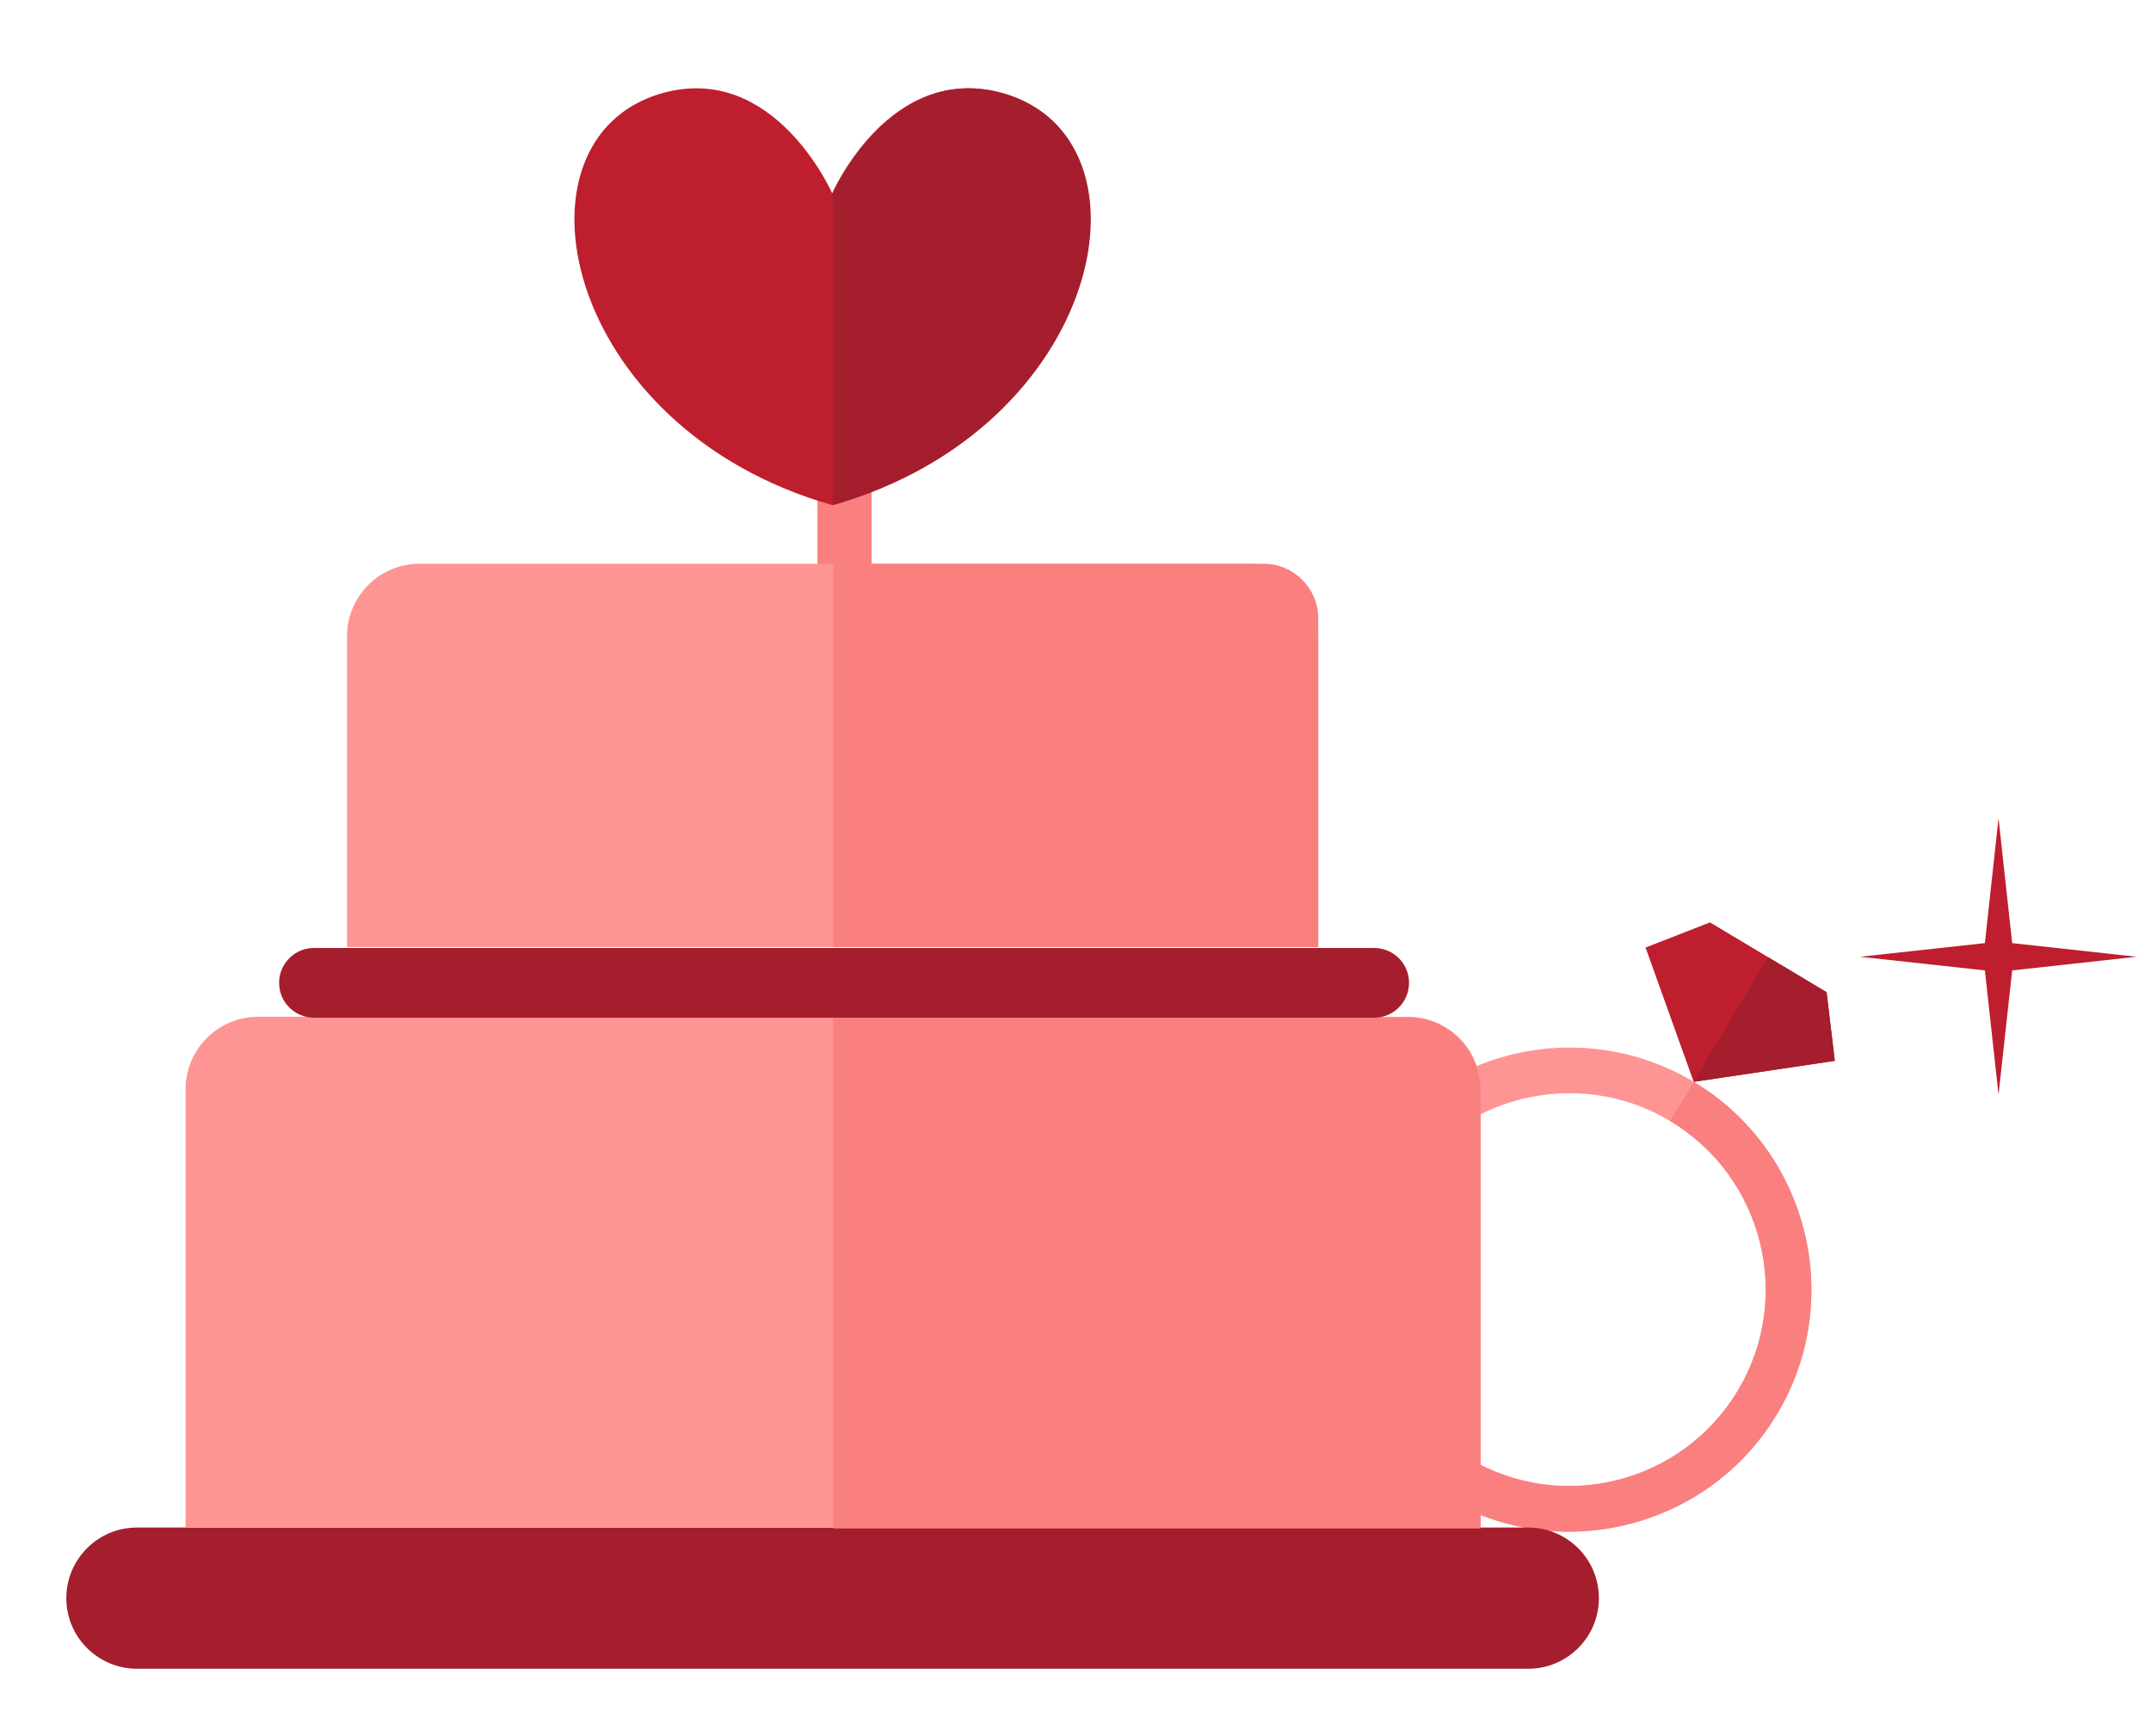
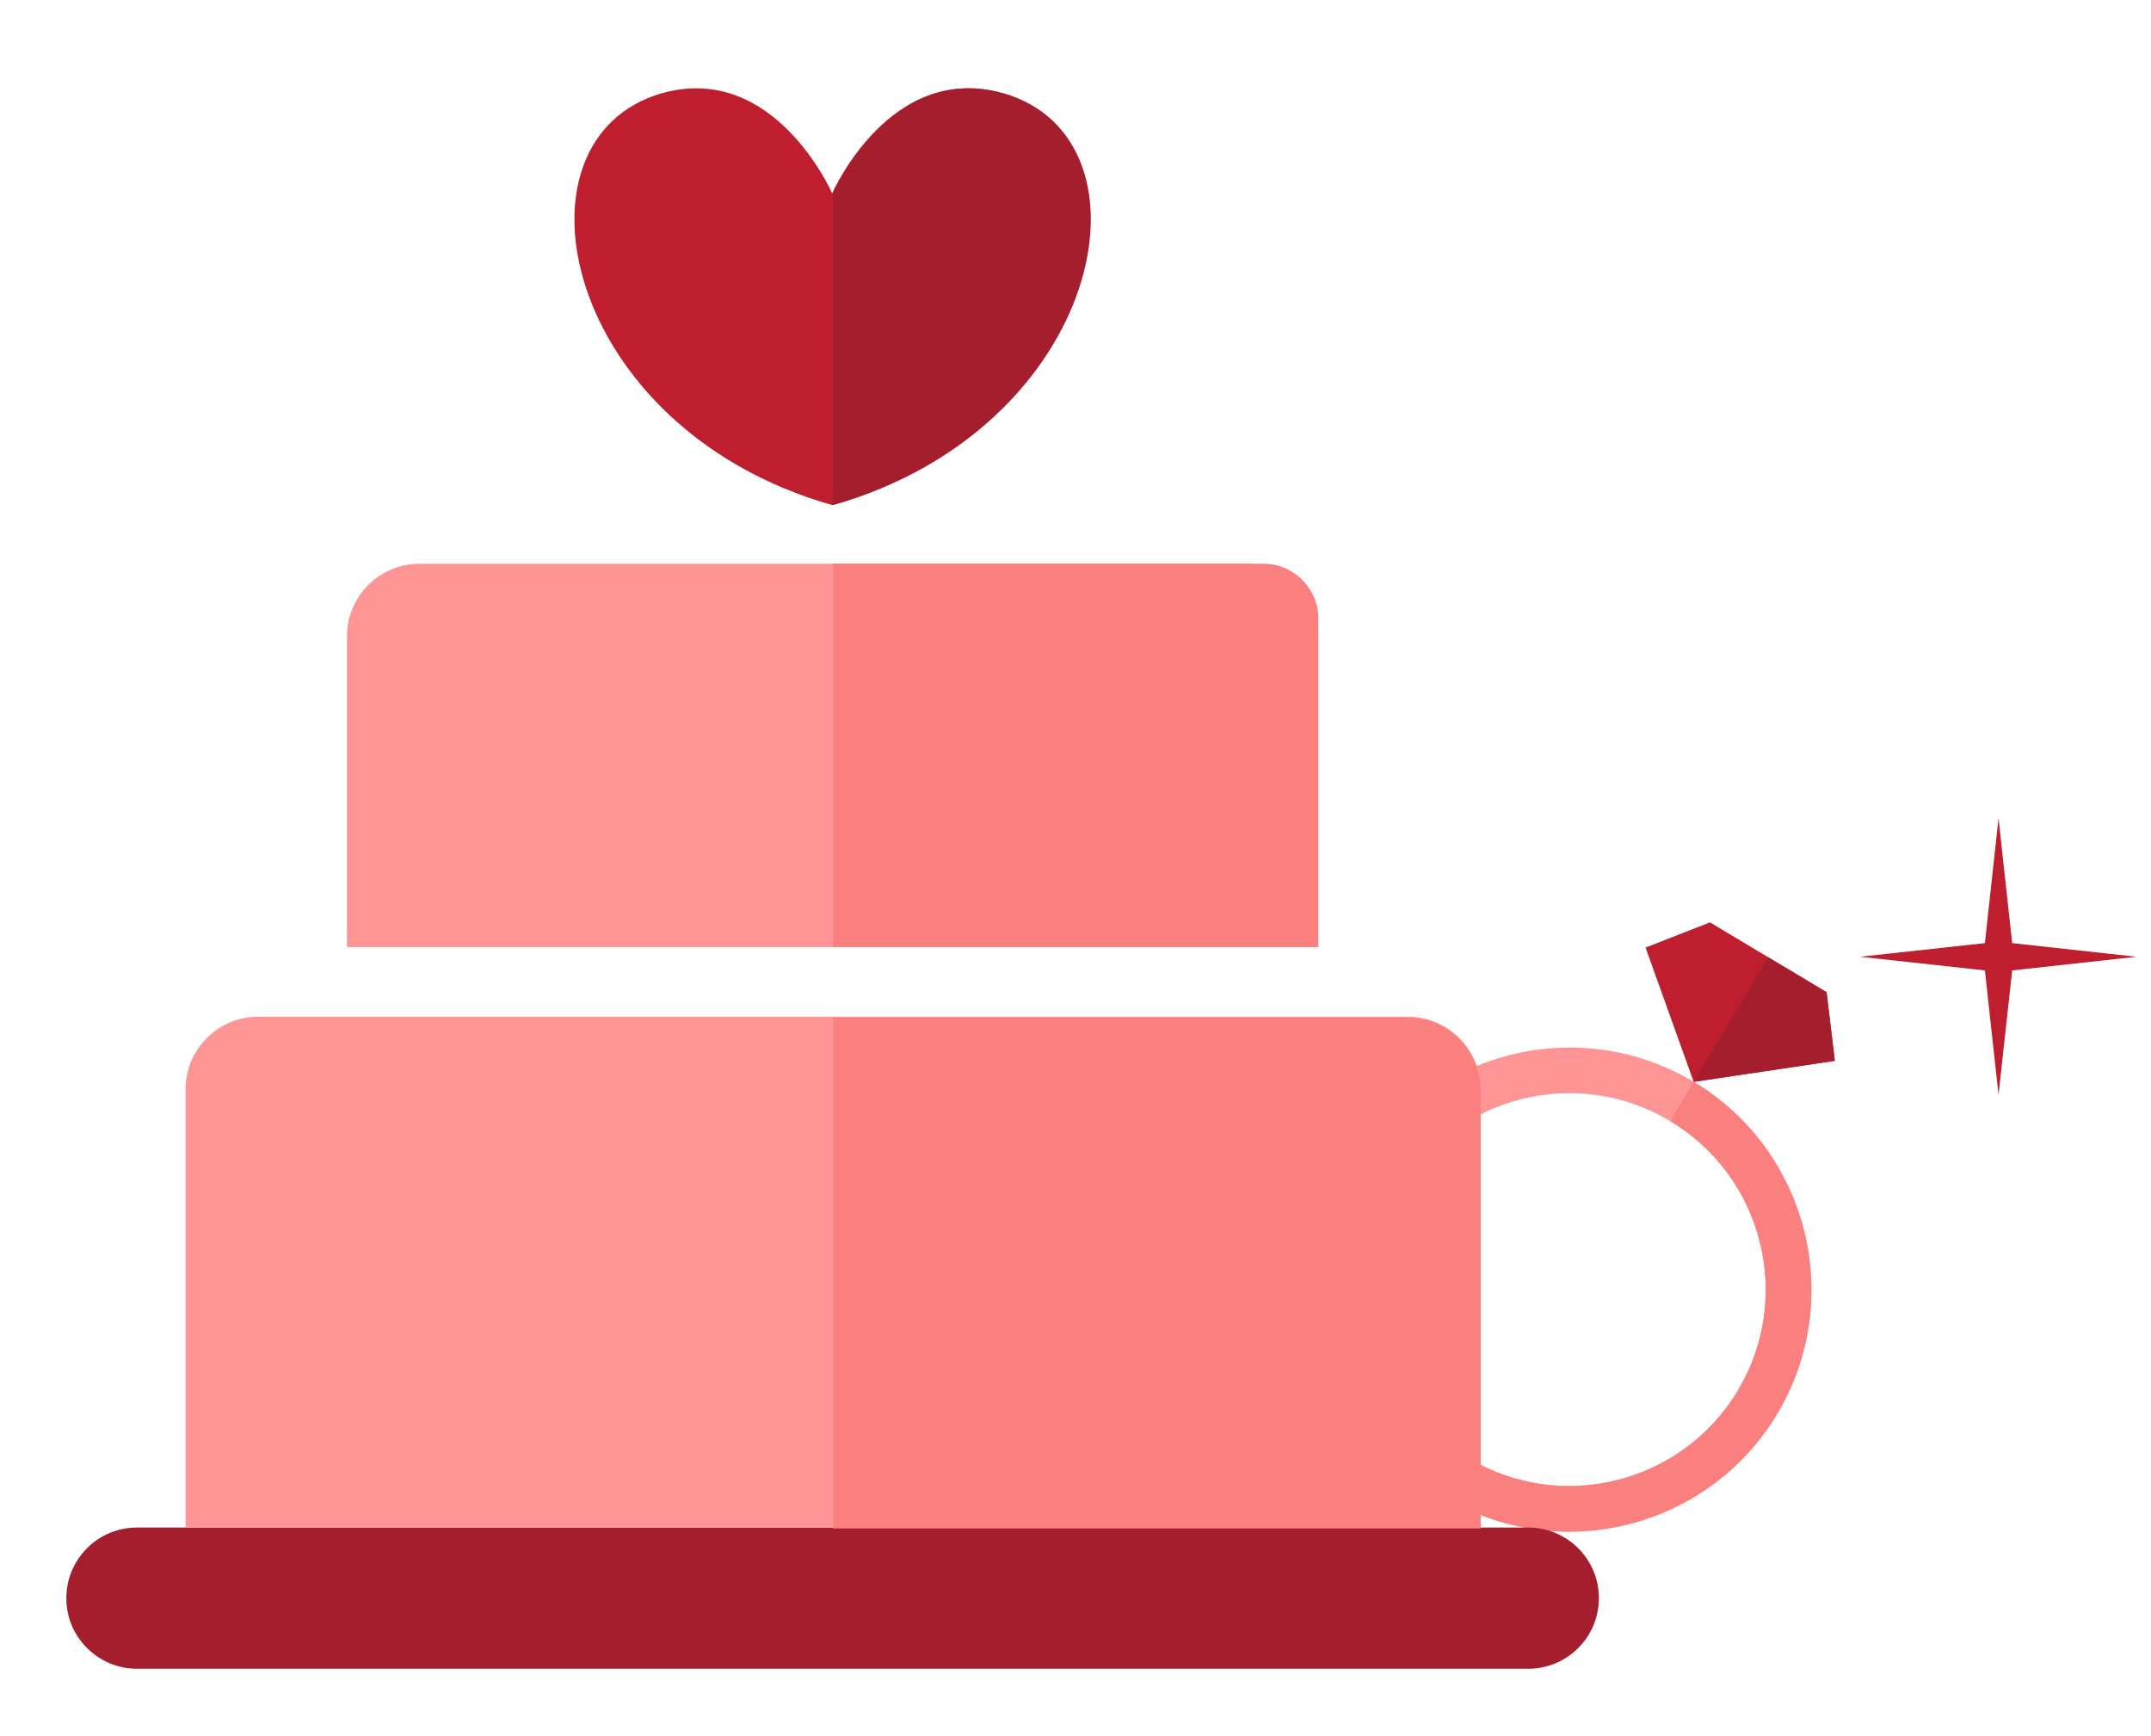
<svg xmlns="http://www.w3.org/2000/svg" id="master-artboard" viewBox="0 0 234.53 189.329" version="1.1" x="0px" y="0px" width="234.53px" height="189.329px" enable-background="new 0 0 1400 980">
-   <rect id="ee-background" x="0" y="0" width="234.53" height="189.329" style="fill: white; fill-opacity: 0; pointer-events: none;" />
  <g transform="matrix(0.289, 0.173, -0.173, 0.289, -36.866, -190.152)">
    <path fill="#FF9494" d="M1034.2,603.9c-43.2,0-78.4-35.2-78.4-78.4s35.2-78.4,78.4-78.4c43.2,0,78.4,35.2,78.4,78.4&#10;&#09;&#09;&#09;&#09;&#09;S1077.4,603.9,1034.2,603.9z M1034.2,461.9c-35.1,0-63.6,28.5-63.6,63.6s28.5,63.6,63.6,63.6s63.6-28.5,63.6-63.6&#10;&#09;&#09;&#09;&#09;&#09;S1069.2,461.9,1034.2,461.9z" />
    <path fill="#FA7F7F" d="M1112.6,525.5c0-43.2-35.2-78.4-78.4-78.4c0,0,0,0,0,0v14.8c0,0,0,0,0,0c35.1,0,63.6,28.5,63.6,63.6&#10;&#09;&#09;&#09;&#09;&#09;s-28.5,63.6-63.6,63.6c0,0,0,0,0,0v14.8c0,0,0,0,0,0C1077.4,603.9,1112.6,568.7,1112.6,525.5z" />
    <path d="M 1056.2 400.1 L 1034.2 400.1 L 1012.2 400.1 L 998.5 417.8 L 1034.2 447.1 L 1069.9 417.8 Z" fill="#BE1E2D" />
    <path d="M 1034.2 447.1 L 1034.2 400.1 L 1056.2 400.1 L 1069.9 417.8 Z" fill="#A41E2D" />
  </g>
  <path fill="#A41E2D" d="M746.8,560.2H595.1c-4.2,0-7.7-3.4-7.7-7.7l0,0c0-4.2,3.4-7.7,7.7-7.7h151.7c4.2,0,7.7,3.4,7.7,7.7l0,0&#10;&#09;&#09;&#09;&#09;&#09;C754.5,556.8,751,560.2,746.8,560.2z" transform="matrix(1, 0, 0, 1, -580.168, -378.221)" />
  <path fill="#FF9494" d="M741.5,544.8H600.4V497c0-4.3,3.5-7.9,7.9-7.9h125.4c4.3,0,7.9,3.5,7.9,7.9V544.8z" transform="matrix(1, 0, 0, 1, -580.168, -378.221)" />
  <path fill="#FA7F7F" d="M733.7,489.2H671v55.7h70.6V497C741.5,492.7,738,489.2,733.7,489.2z" transform="matrix(1, 0, 0, 1, -580.168, -378.221)" />
-   <path fill="#A41E2D" d="M730,481.6H614.4c-2.1,0-3.8,1.7-3.8,3.8l0,0c0,2.1,1.7,3.8,3.8,3.8H730c2.1,0,3.8-1.7,3.8-3.8l0,0&#10;&#09;&#09;&#09;&#09;&#09;C733.8,483.3,732.1,481.6,730,481.6z" transform="matrix(1, 0, 0, 1, -580.168, -378.221)" />
-   <path d="M 669.3 420 H 675.2 V 474.3 H 669.3 V 420 Z" fill="#FA7F7F" transform="matrix(1, 0, 0, 1, -580.168, -378.221)" />
  <path fill="#BE1E2D" d="M689.5,388.4c-12.3-3.5-18.6,10.9-18.6,10.9s-6.3-14.4-18.6-10.9c-17.3,5-10.9,36.5,18.6,44.9&#10;&#09;&#09;&#09;&#09;&#09;C700.4,424.9,706.9,393.4,689.5,388.4z" transform="matrix(1, 0, 0, 1, -580.168, -378.221)" />
  <path fill="#A41E2D" d="M671,399.3c0,0,6.3-14.4,18.6-10.9c17.3,5,10.9,36.5-18.6,44.9V399.3z" transform="matrix(1, 0, 0, 1, -580.168, -378.221)" />
  <path fill="#FF9494" d="M723.9,481.5H618v-33.9c0-4.3,3.5-7.9,7.9-7.9H716c4.3,0,7.9,3.5,7.9,7.9V481.5z" transform="matrix(1, 0, 0, 1, -580.168, -378.221)" />
  <path fill="#FA7F7F" d="M718,439.7h-47v41.8h52.9v-35.9C723.9,442.4,721.2,439.7,718,439.7z" transform="matrix(1, 0, 0, 1, -580.168, -378.221)" />
  <path d="M 1034.2 344.2 L 1036.7 367.1 L 1059.5 369.6 L 1036.7 372.1 L 1034.2 394.9 L 1031.7 372.1 L 1008.8 369.6 L 1031.7 367.1 Z" fill="#BE1E2D" transform="matrix(0.595, 0, 0, 0.595, -397.443, -115.576)" />
</svg>